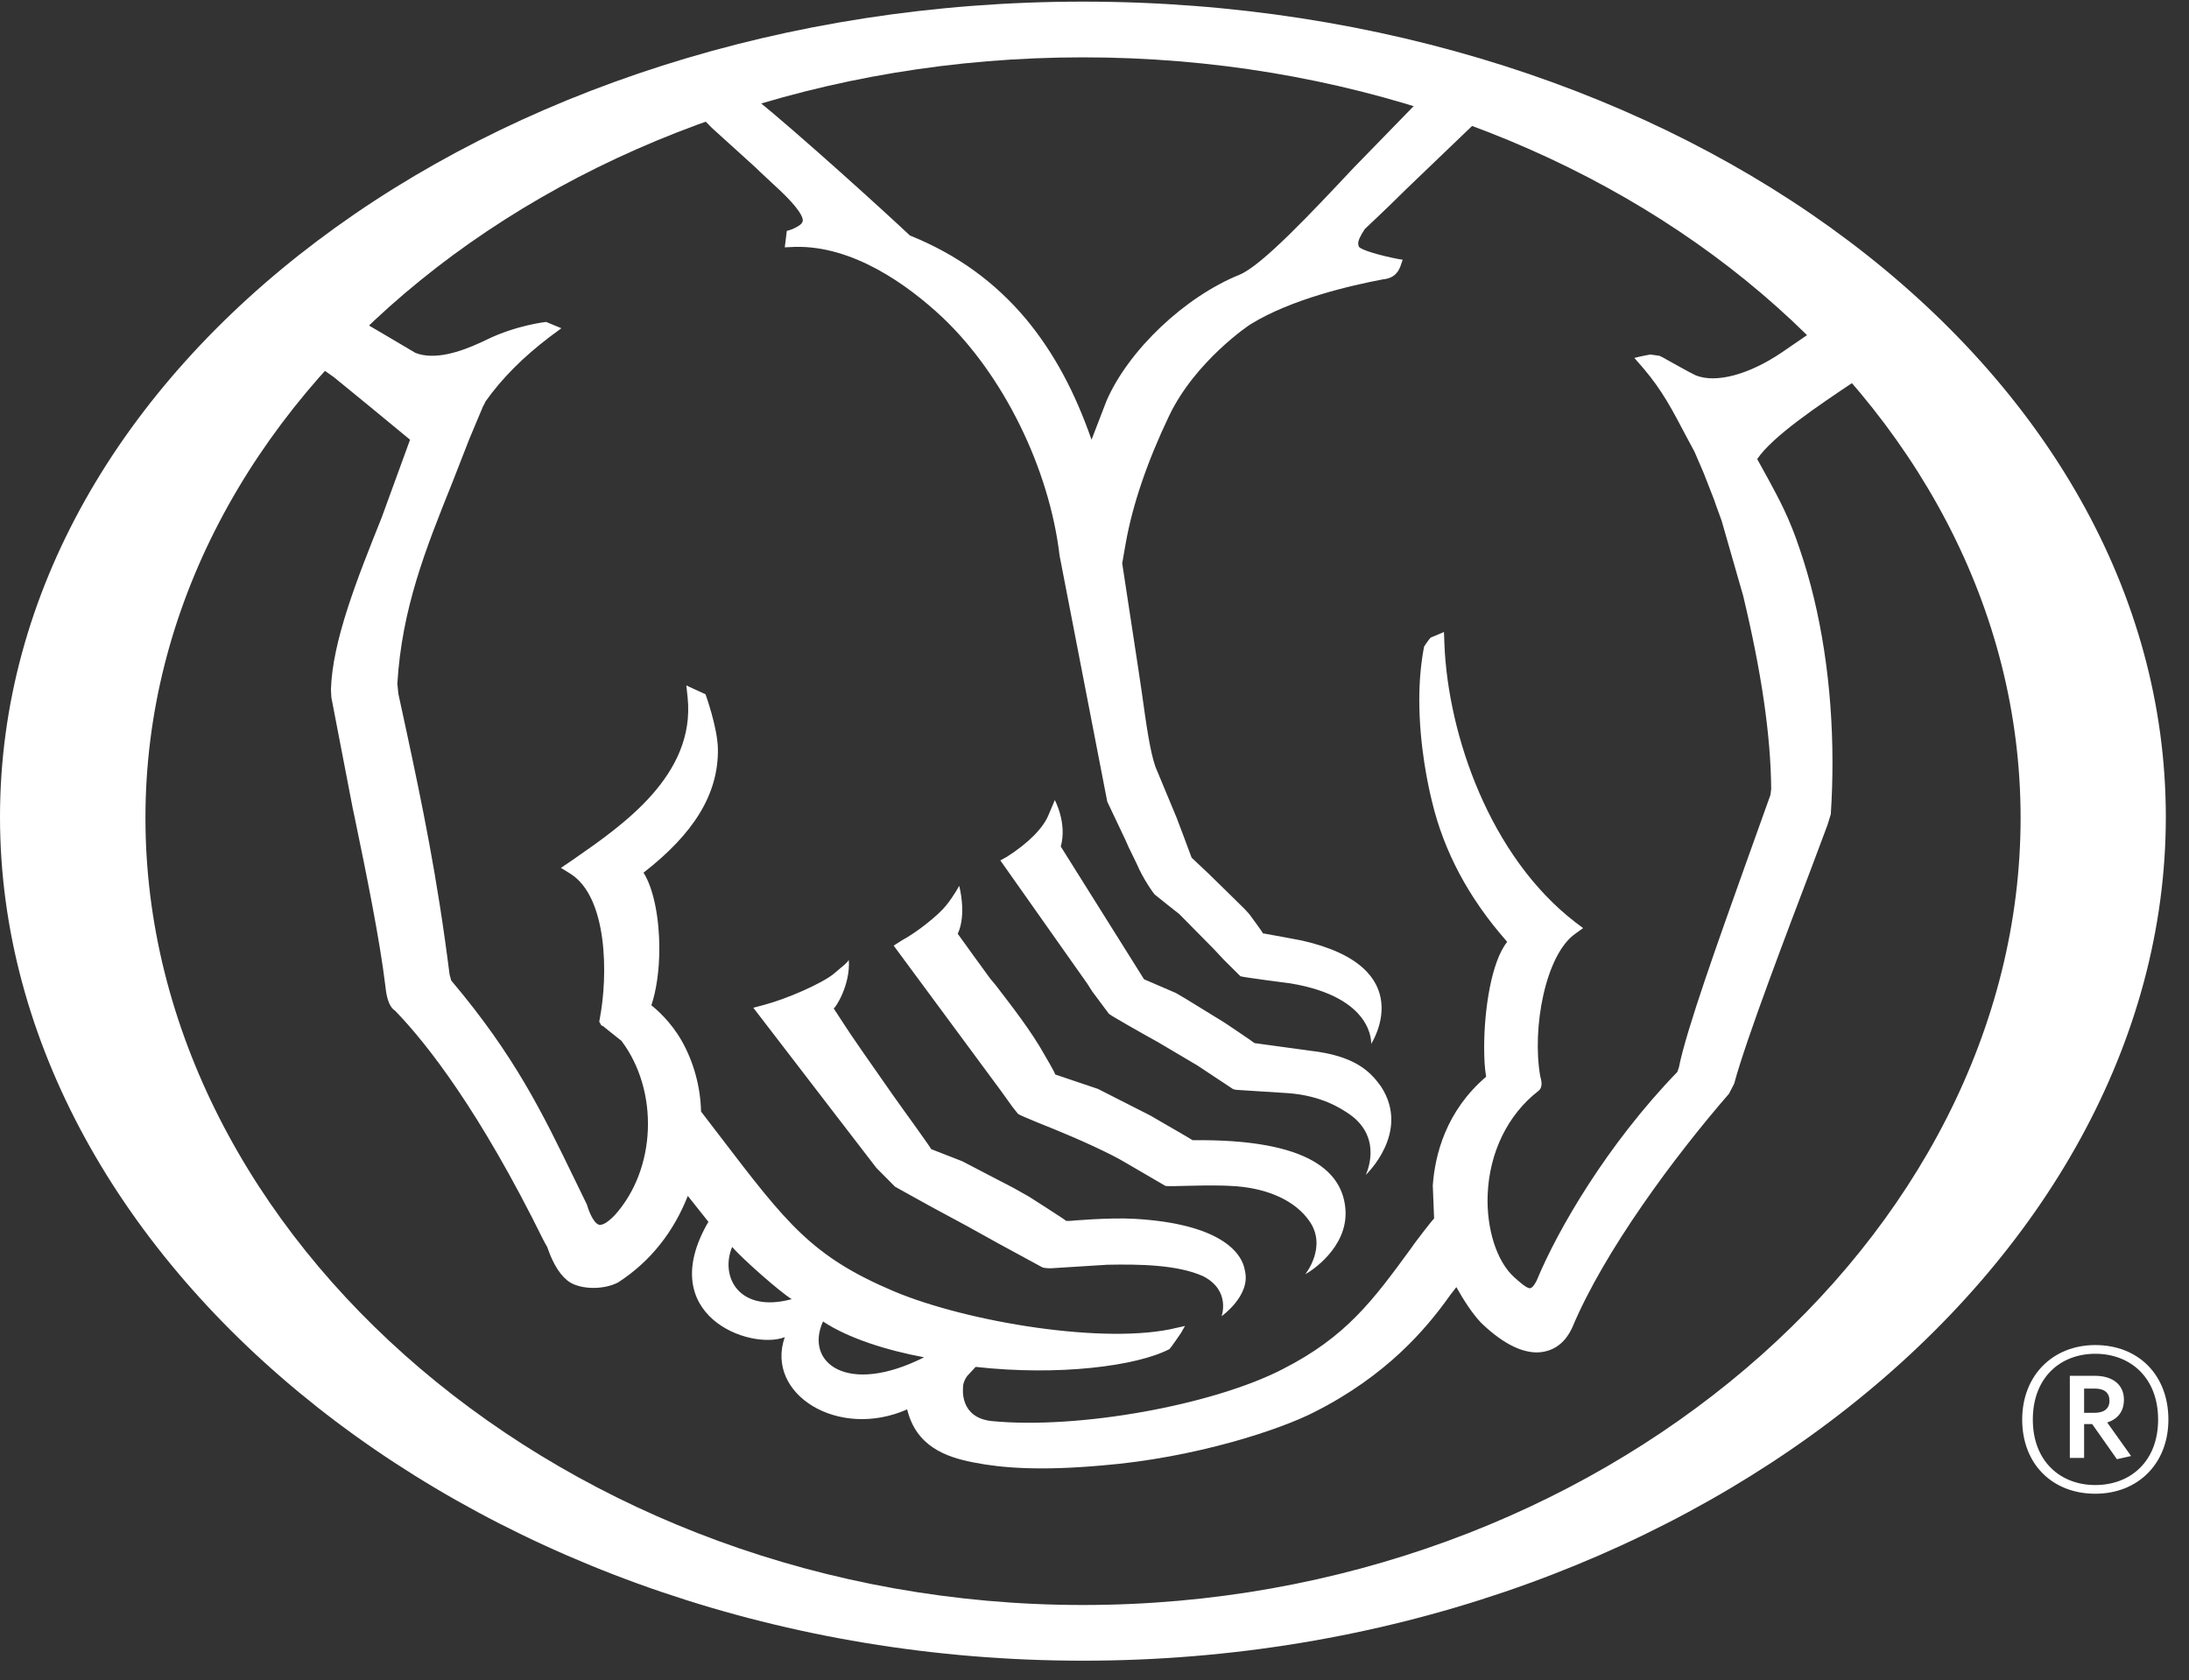
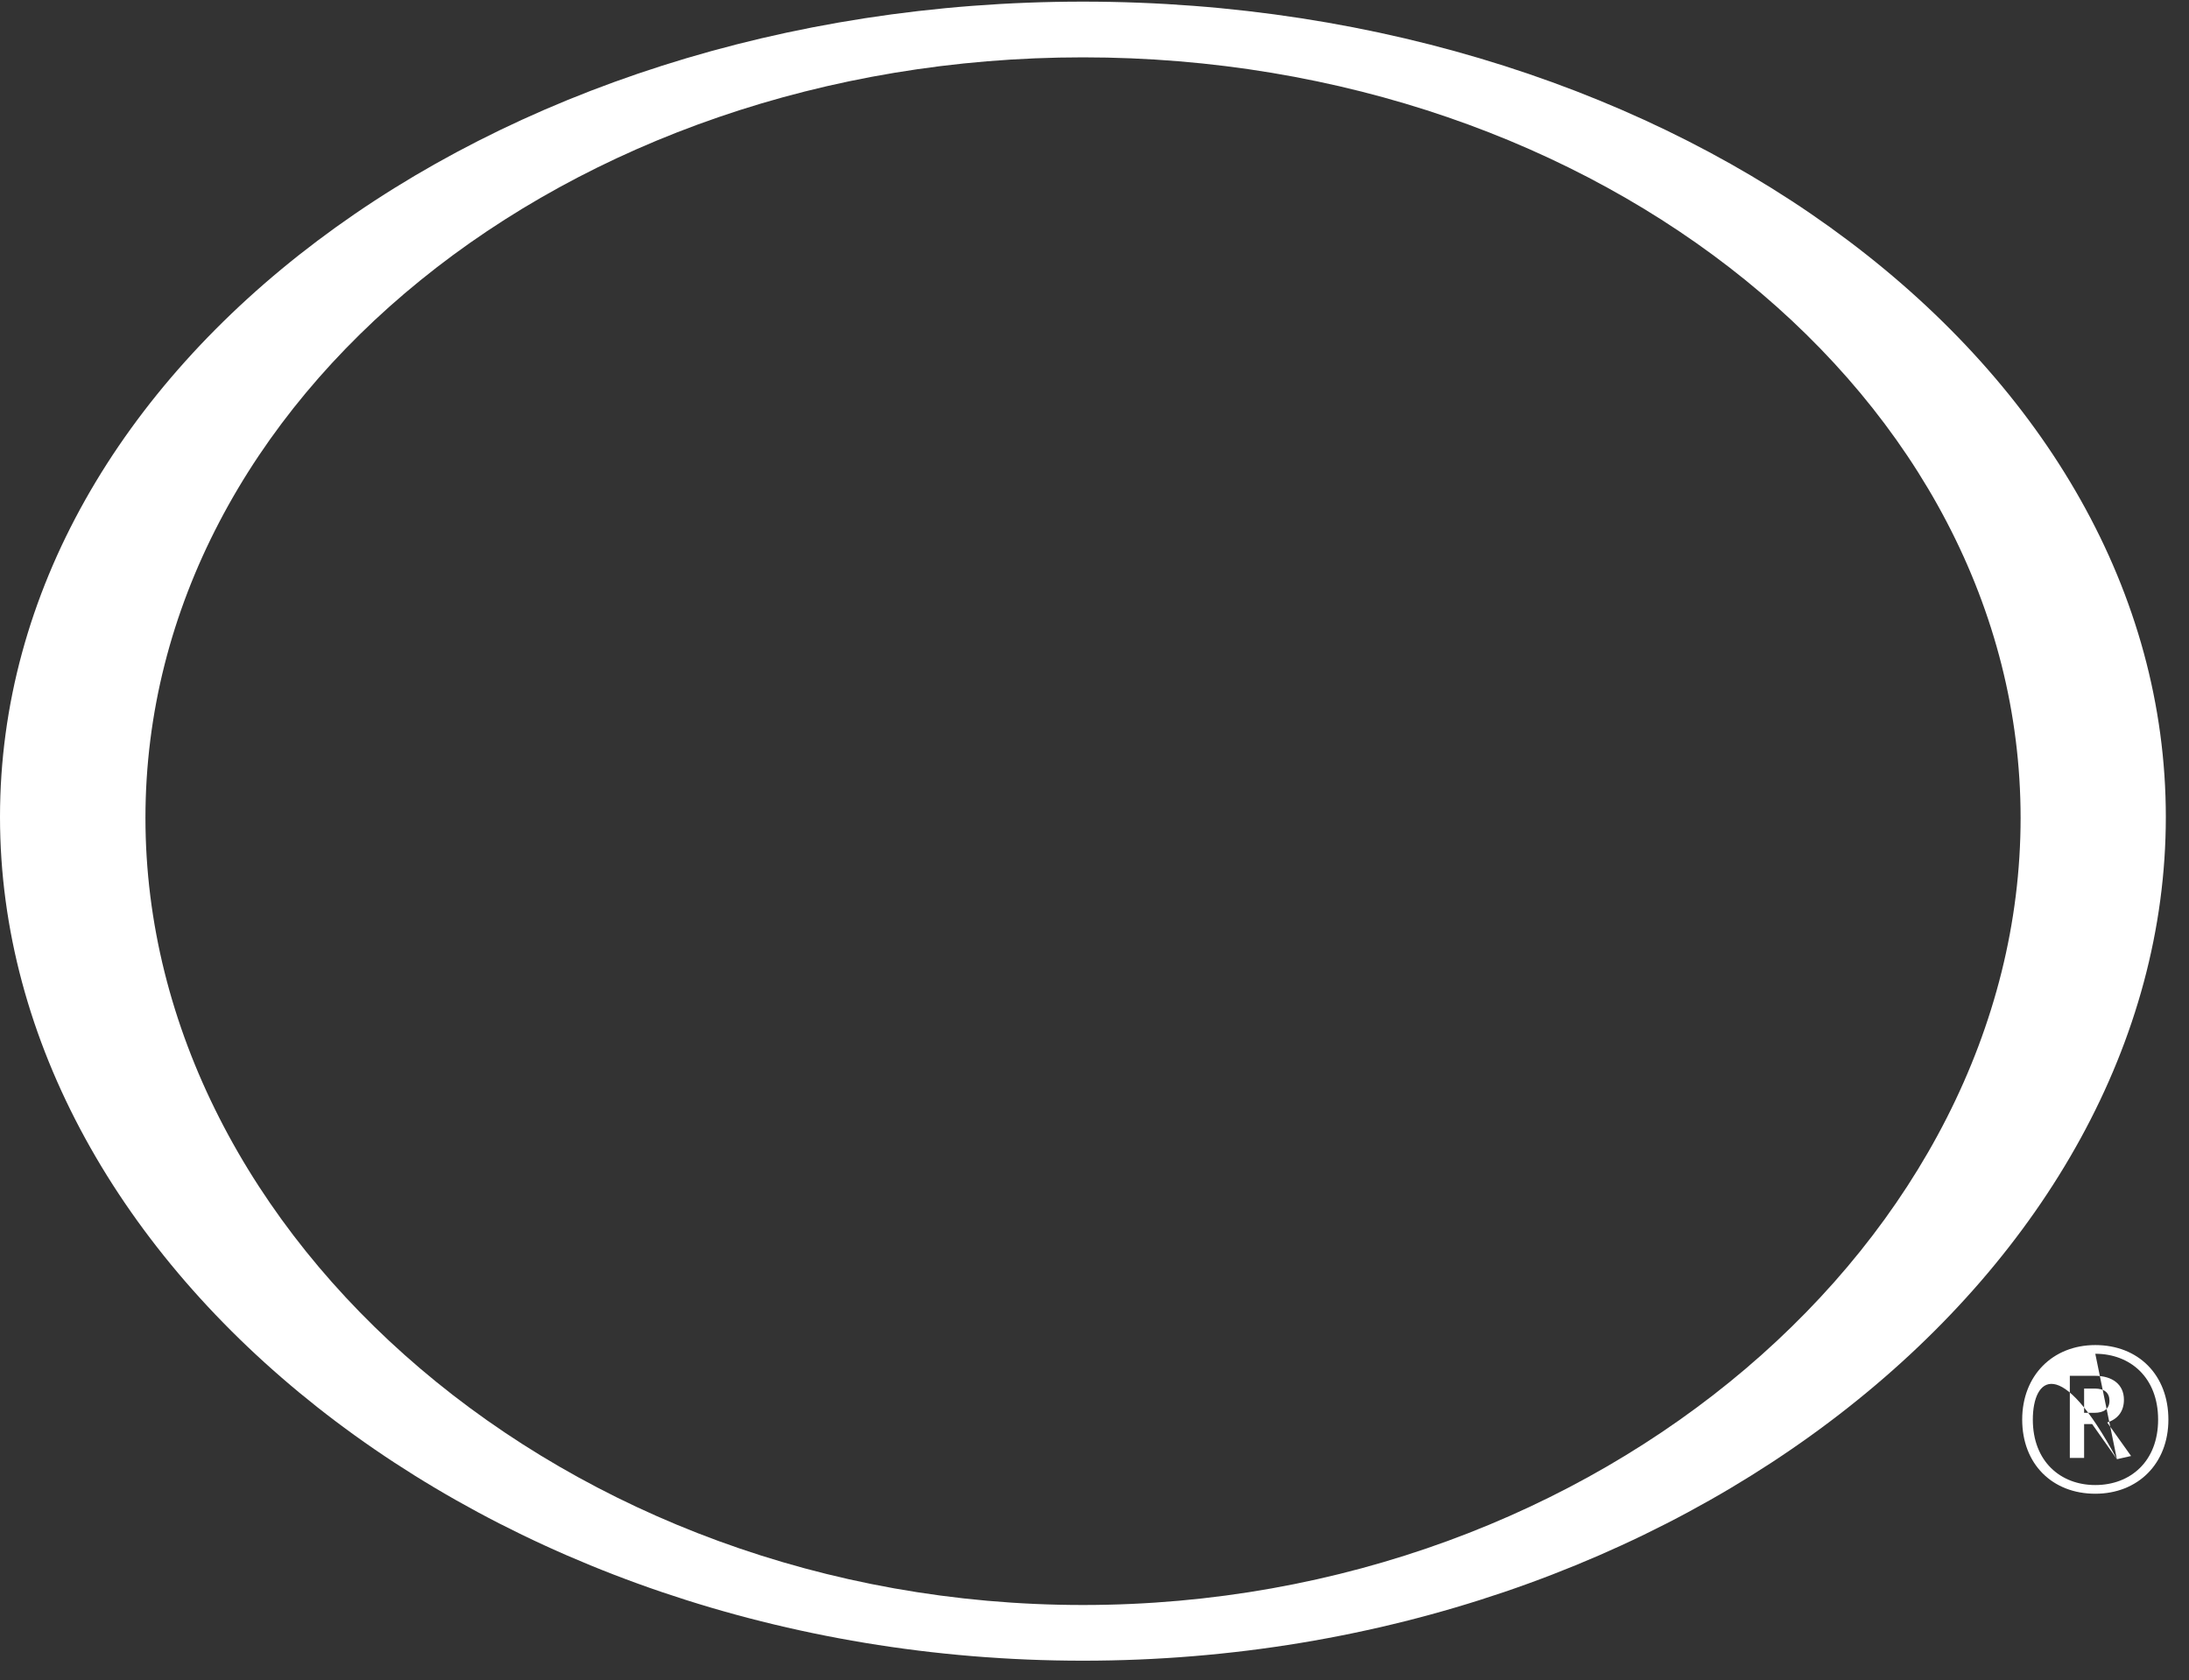
<svg xmlns="http://www.w3.org/2000/svg" width="99" height="76" viewBox="0 0 99 76" fill="none">
  <rect x="0" y="0" width="99" height="76" fill="#333333" stroke="none" />
  <path fill-rule="evenodd" clip-rule="evenodd" d="M48.979 72.6C25.602 72.6 6.578 55.961 6.578 36.998C6.578 18.025 25.602 2.594 48.979 2.594C72.367 2.594 91.384 18.025 91.384 36.998C91.384 55.961 72.367 72.6 48.979 72.6ZM48.977 0.074C21.974 0.074 0 16.615 0 36.954C0 57.284 21.974 75.119 48.977 75.119C75.986 75.119 97.952 57.284 97.952 36.954C97.952 16.615 75.986 0.074 48.977 0.074Z" fill="white" />
-   <path fill-rule="evenodd" clip-rule="evenodd" d="M14.446 16.599C14.628 16.726 15.097 17.058 15.097 17.058C15.162 17.104 18.111 19.526 18.545 19.89C18.475 20.076 17.261 23.413 17.261 23.413C16.147 26.192 15.031 28.992 14.967 31.196L14.987 31.552C14.996 31.602 15.951 36.555 15.951 36.555L16.03 36.924C16.569 39.523 17.173 42.483 17.43 44.612C17.49 45.213 17.634 45.577 17.87 45.72C19.326 47.223 21.705 50.273 24.577 56.096C24.663 56.248 24.704 56.342 24.749 56.408C25.022 57.209 25.369 57.746 25.784 58.008C26.31 58.33 27.307 58.349 27.956 58.008C29.429 57.054 30.469 55.713 31.107 54.095C31.33 54.365 31.941 55.154 32.038 55.266C29.566 59.514 33.939 61.09 35.492 60.484C34.594 63.058 37.908 65.131 41.028 63.751C41.433 65.421 42.769 65.909 44.04 66.153C45.306 66.403 47.028 66.538 49.837 66.288C54.063 65.944 57.907 64.664 59.449 63.87C62.708 62.223 64.487 60.122 65.535 58.654C65.551 58.618 65.741 58.391 65.865 58.222C66.21 58.83 66.572 59.399 66.982 59.833C68.023 60.841 69.001 61.293 69.796 61.148C70.363 61.045 70.807 60.696 71.106 60.052C72.554 56.592 75.718 52.329 78.196 49.473C78.196 49.465 78.431 49.017 78.431 49.017C78.972 46.988 80.899 41.964 81.925 39.252L82.657 37.298C82.657 37.288 82.8 36.828 82.8 36.828C82.851 36.05 82.876 35.271 82.876 34.504C82.876 31.012 82.366 27.675 81.399 24.85C80.928 23.42 80.447 22.555 79.993 21.712L79.471 20.765C80.177 19.723 82.23 18.352 83.877 17.249C83.877 17.249 83.972 17.193 84.007 17.176L81.986 14.981C81.86 15.065 80.573 15.949 80.573 15.949C79.102 16.943 77.615 17.346 76.694 16.98C76.558 16.929 75.338 16.244 75.338 16.244C75.266 16.195 75.051 16.094 75.051 16.094C75.008 16.086 74.636 16.036 74.636 16.036C74.587 16.04 74.181 16.126 74.181 16.126L73.915 16.19L74.33 16.666C75.191 17.68 75.638 18.554 76.261 19.735C76.278 19.764 76.633 20.429 76.633 20.429C76.633 20.432 76.989 21.252 76.989 21.252L77.061 21.422L77.525 22.613L77.611 22.863L77.862 23.552L78.836 26.947C79.664 30.403 80.084 33.253 80.104 35.685C80.104 35.721 80.068 35.964 80.068 35.964C80.063 35.978 78.922 39.164 78.922 39.164C77.742 42.473 76.261 46.593 75.929 48.288L75.858 48.489C72.695 51.758 70.453 55.615 69.5 57.919C69.35 58.222 69.246 58.264 69.205 58.271C69.06 58.297 68.69 57.96 68.491 57.782C67.697 57.073 67.222 55.599 67.281 54.037C67.359 52.126 68.188 50.424 69.571 49.351C69.796 49.183 69.711 48.867 69.66 48.685C69.275 46.509 69.895 43.177 71.248 42.234L71.598 41.981L71.257 41.725C67.381 38.747 65.487 33.238 65.325 29.127L65.305 28.588L64.704 28.841C64.635 28.898 64.406 29.246 64.406 29.246C64.253 30.047 64.189 30.862 64.189 31.647C64.189 33.757 64.601 35.601 64.765 36.26C65.305 38.529 66.438 40.631 68.094 42.52C68.094 42.52 68.129 42.562 68.163 42.606C67.443 43.505 67.123 45.69 67.123 47.377C67.123 47.894 67.148 48.339 67.212 48.704C65.401 50.251 64.899 52.222 64.799 53.622C64.799 53.622 64.859 55.106 64.859 55.126C64.84 55.09 63.979 56.235 63.979 56.235L63.808 56.478C62.087 58.831 60.882 60.47 58.001 61.936C54.865 63.551 48.791 64.664 44.847 64.28C43.395 64.12 43.554 62.829 43.554 62.765C43.554 62.588 43.62 62.403 43.75 62.232C43.75 62.232 44.04 61.922 44.125 61.829C47.856 62.248 51.414 61.797 52.894 61.022C52.955 60.964 53.413 60.294 53.413 60.294L53.592 59.978L53.231 60.059C50.058 60.85 43.754 59.811 40.42 58.407C36.712 56.834 35.58 55.348 32.551 51.382L31.706 50.279C31.681 49.174 31.376 48.044 30.835 47.087C30.329 46.193 29.657 45.629 29.458 45.474C29.686 44.807 29.819 43.878 29.819 42.9C29.819 41.566 29.573 40.218 29.104 39.473C31.357 37.725 32.501 35.93 32.468 33.868C32.449 32.892 31.907 31.403 31.907 31.403L31.041 31.006L31.101 31.571C31.445 35.056 28.172 37.317 26.003 38.825C26.003 38.83 25.369 39.257 25.369 39.257L25.784 39.514C27.485 40.567 27.507 44.108 27.122 46.099L27.102 46.214L27.192 46.378L27.291 46.427C27.276 46.423 28.107 47.082 28.107 47.082C29.819 49.362 29.679 52.891 27.798 54.972C27.416 55.367 27.211 55.416 27.105 55.403C26.826 55.343 26.601 54.695 26.54 54.479C26.525 54.453 26.009 53.388 26.009 53.388C24.528 50.332 23.287 47.763 20.407 44.352C20.407 44.346 20.332 44.077 20.332 44.077C19.771 39.609 19.072 36.299 18.39 33.108L18.015 31.375C18.015 31.366 17.971 30.924 17.971 30.924C18.175 27.531 19.236 24.864 20.477 21.777L21.229 19.849L21.849 18.373C21.86 18.373 21.96 18.157 21.96 18.157C22.689 17.124 23.668 16.144 24.858 15.241L25.39 14.847L24.698 14.562C24.698 14.562 23.352 14.707 22.006 15.367L21.765 15.481C20.778 15.939 19.642 16.296 18.787 15.962C18.787 15.962 16.519 14.619 16.403 14.556L14.446 16.599ZM35.806 58.765C33.429 59.413 32.551 57.753 33.112 56.405C33.563 56.925 35.244 58.419 35.806 58.765ZM41.792 61.395C38.304 63.156 36.377 61.629 37.222 59.775C38.359 60.533 40.122 61.086 41.792 61.395ZM31.657 5.244C31.787 5.368 32.191 5.777 32.191 5.781L34.17 7.575C34.17 7.587 35.3 8.636 35.3 8.636C36.136 9.431 36.333 9.838 36.306 9.993C36.272 10.146 36.117 10.22 35.966 10.303C35.82 10.389 35.585 10.444 35.585 10.444L35.492 11.188L35.956 11.167C38.565 11.106 41.021 12.857 42.613 14.346C45.373 16.955 47.455 21.183 47.921 25.133L50.077 36.26L50.889 37.973L51.044 38.322L51.399 39.05C51.705 39.774 52.176 40.417 52.221 40.46C52.271 40.508 53.336 41.348 53.336 41.348L54.894 42.927L55.355 43.42L56.099 44.158C56.16 44.199 58.352 44.48 58.352 44.48C62.176 45.111 62.012 47.219 62.012 47.219C62.012 47.219 64.286 43.756 58.858 42.539C58.858 42.539 57.147 42.217 57.111 42.217C57.111 42.217 57.111 42.217 57.111 42.211C57.111 42.172 56.5 41.348 56.5 41.348C56.426 41.271 56.295 41.123 56.295 41.123C56.261 41.081 54.638 39.498 54.638 39.498L53.892 38.796C53.892 38.779 53.215 36.991 53.215 36.991L52.255 34.683C52.01 33.973 51.85 32.84 51.633 31.276C51.62 31.215 51.465 30.148 51.465 30.148L50.753 25.482C50.763 25.405 50.913 24.566 50.913 24.566C51.225 22.818 51.884 20.885 52.876 18.805C54.068 16.318 56.535 14.673 56.565 14.663C58.402 13.53 61.101 12.909 62.548 12.636C63.097 12.582 63.274 12.259 63.374 11.933L63.437 11.747L63.253 11.719C62.452 11.569 61.531 11.304 61.456 11.156C61.442 11.127 61.426 11.065 61.426 11.013C61.426 10.871 61.531 10.652 61.725 10.36C61.736 10.36 62.903 9.237 62.903 9.237L63.589 8.564C63.589 8.564 66.462 5.809 66.839 5.446L64.175 4.554C63.824 4.915 61.225 7.584 61.225 7.584C59.273 9.663 57.071 12.01 56.059 12.427C53.582 13.43 51.044 15.83 50.042 18.133C50.042 18.142 49.602 19.272 49.366 19.89C48.617 17.746 47.679 15.968 46.394 14.421C44.992 12.755 43.28 11.51 41.151 10.652C39.995 9.563 36.202 6.117 34.142 4.443L31.657 5.244ZM47.975 38.291C48.27 37.232 47.705 36.191 47.705 36.191L47.419 36.867C47.179 37.451 46.534 38.119 45.537 38.757L45.241 38.919L49.168 44.487C49.168 44.491 49.402 44.852 49.402 44.852L50.151 45.857C50.253 45.953 51.793 46.818 51.793 46.818L52.376 47.143L54.147 48.191L55.768 49.264L55.889 49.296L58.309 49.451C59.763 49.573 60.614 50.11 61.055 50.417C62.582 51.509 61.766 53.147 61.766 53.147C61.766 53.147 63.808 51.235 62.467 49.161C61.963 48.448 61.27 47.756 59.234 47.525C59.234 47.525 56.74 47.183 56.735 47.183C56.735 47.165 55.394 46.265 55.394 46.265L53.636 45.184L53.182 44.917L51.74 44.295L47.975 38.291ZM45.786 50.064L46.042 50.385C46.148 50.473 47.73 51.1 47.73 51.1C48.788 51.53 50.238 52.185 50.909 52.594L52.701 53.639C52.841 53.697 54.687 53.563 55.899 53.657C57.416 53.776 58.598 54.344 59.213 55.226C60.043 56.392 59.033 57.637 59.033 57.637C59.252 57.528 60.969 56.447 60.85 54.719C60.734 53.061 59.292 51.511 53.938 51.576C53.938 51.563 52.465 50.715 52.465 50.715L52.035 50.464L49.658 49.256C49.658 49.256 47.73 48.602 47.721 48.602V48.598C47.721 48.53 47.264 47.756 47.264 47.756C46.639 46.632 45.768 45.525 45.018 44.545L44.785 44.268C44.785 44.268 43.47 42.466 43.315 42.238C43.731 41.348 43.381 40.068 43.381 40.068C43.381 40.068 43.159 40.494 42.794 40.952C42.429 41.412 41.458 42.177 40.778 42.543L40.417 42.774L45.275 49.351L45.786 50.064ZM39.635 52.828L40.476 53.676C40.476 53.682 42.173 54.617 42.173 54.617L43.781 55.484L43.984 55.598L45.163 56.252L47.154 57.333C47.274 57.37 47.516 57.37 47.516 57.37L50.077 57.209C51.549 57.179 53.261 57.209 54.412 57.727C55.676 58.372 55.247 59.538 55.247 59.538C55.247 59.538 56.556 58.613 56.309 57.51C56.179 56.578 55.053 55.348 51.319 55.132C50.142 55.063 48.38 55.226 48.38 55.226C48.38 55.226 48.23 55.226 48.22 55.226C48.22 55.2 46.545 54.133 46.545 54.133L45.842 53.736C45.746 53.691 43.526 52.53 43.526 52.53C43.526 52.53 42.118 51.984 42.113 51.979C42.113 51.938 40.852 50.192 40.852 50.192L40.39 49.545C40.386 49.542 39.05 47.626 39.05 47.626L38.475 46.789C38.439 46.742 37.703 45.612 37.703 45.612C37.764 45.629 38.468 44.562 38.388 43.423C38.289 43.576 38.215 43.616 37.695 44.059C37.164 44.486 35.592 45.184 34.54 45.459L34.07 45.584L37.817 50.464L39.635 52.828Z" fill="white" />
-   <path fill-rule="evenodd" clip-rule="evenodd" d="M94.745 62.81H94.256V63.907H94.718C95.141 63.907 95.403 63.736 95.403 63.359C95.403 62.998 95.17 62.81 94.745 62.81ZM95.74 66.005L94.62 64.415H94.256V65.948H93.61V62.233H94.745C95.534 62.233 96.057 62.62 96.057 63.316C96.057 63.85 95.768 64.197 95.3 64.343L96.38 65.86L95.74 66.005ZM94.762 61.236C93.188 61.236 91.937 62.304 91.937 64.214C91.937 66.104 93.188 67.174 94.762 67.174C96.351 67.174 97.603 66.104 97.603 64.214C97.603 62.304 96.337 61.236 94.762 61.236ZM94.762 67.567C92.814 67.567 91.456 66.219 91.456 64.214C91.456 62.217 92.839 60.842 94.762 60.842C96.716 60.842 98.068 62.202 98.068 64.214C98.068 66.21 96.684 67.567 94.762 67.567Z" fill="white" />
+   <path fill-rule="evenodd" clip-rule="evenodd" d="M94.745 62.81H94.256V63.907H94.718C95.141 63.907 95.403 63.736 95.403 63.359C95.403 62.998 95.17 62.81 94.745 62.81ZM95.74 66.005L94.62 64.415H94.256V65.948H93.61V62.233H94.745C95.534 62.233 96.057 62.62 96.057 63.316C96.057 63.85 95.768 64.197 95.3 64.343L96.38 65.86L95.74 66.005ZC93.188 61.236 91.937 62.304 91.937 64.214C91.937 66.104 93.188 67.174 94.762 67.174C96.351 67.174 97.603 66.104 97.603 64.214C97.603 62.304 96.337 61.236 94.762 61.236ZM94.762 67.567C92.814 67.567 91.456 66.219 91.456 64.214C91.456 62.217 92.839 60.842 94.762 60.842C96.716 60.842 98.068 62.202 98.068 64.214C98.068 66.21 96.684 67.567 94.762 67.567Z" fill="white" />
</svg>